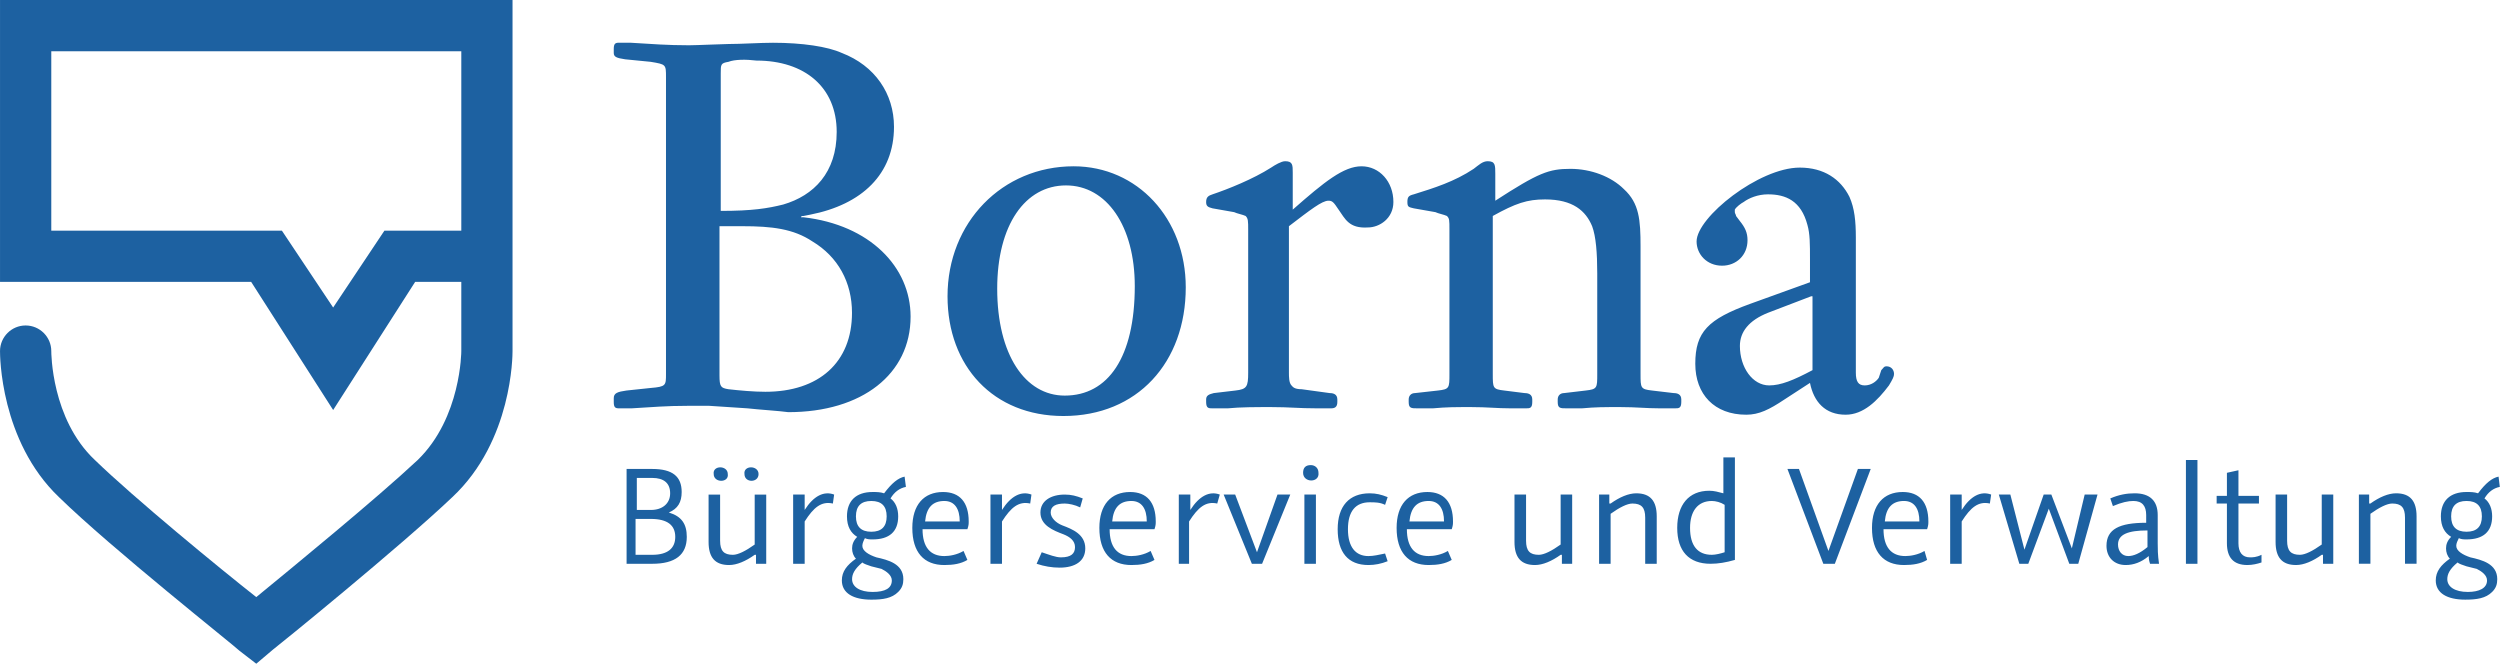
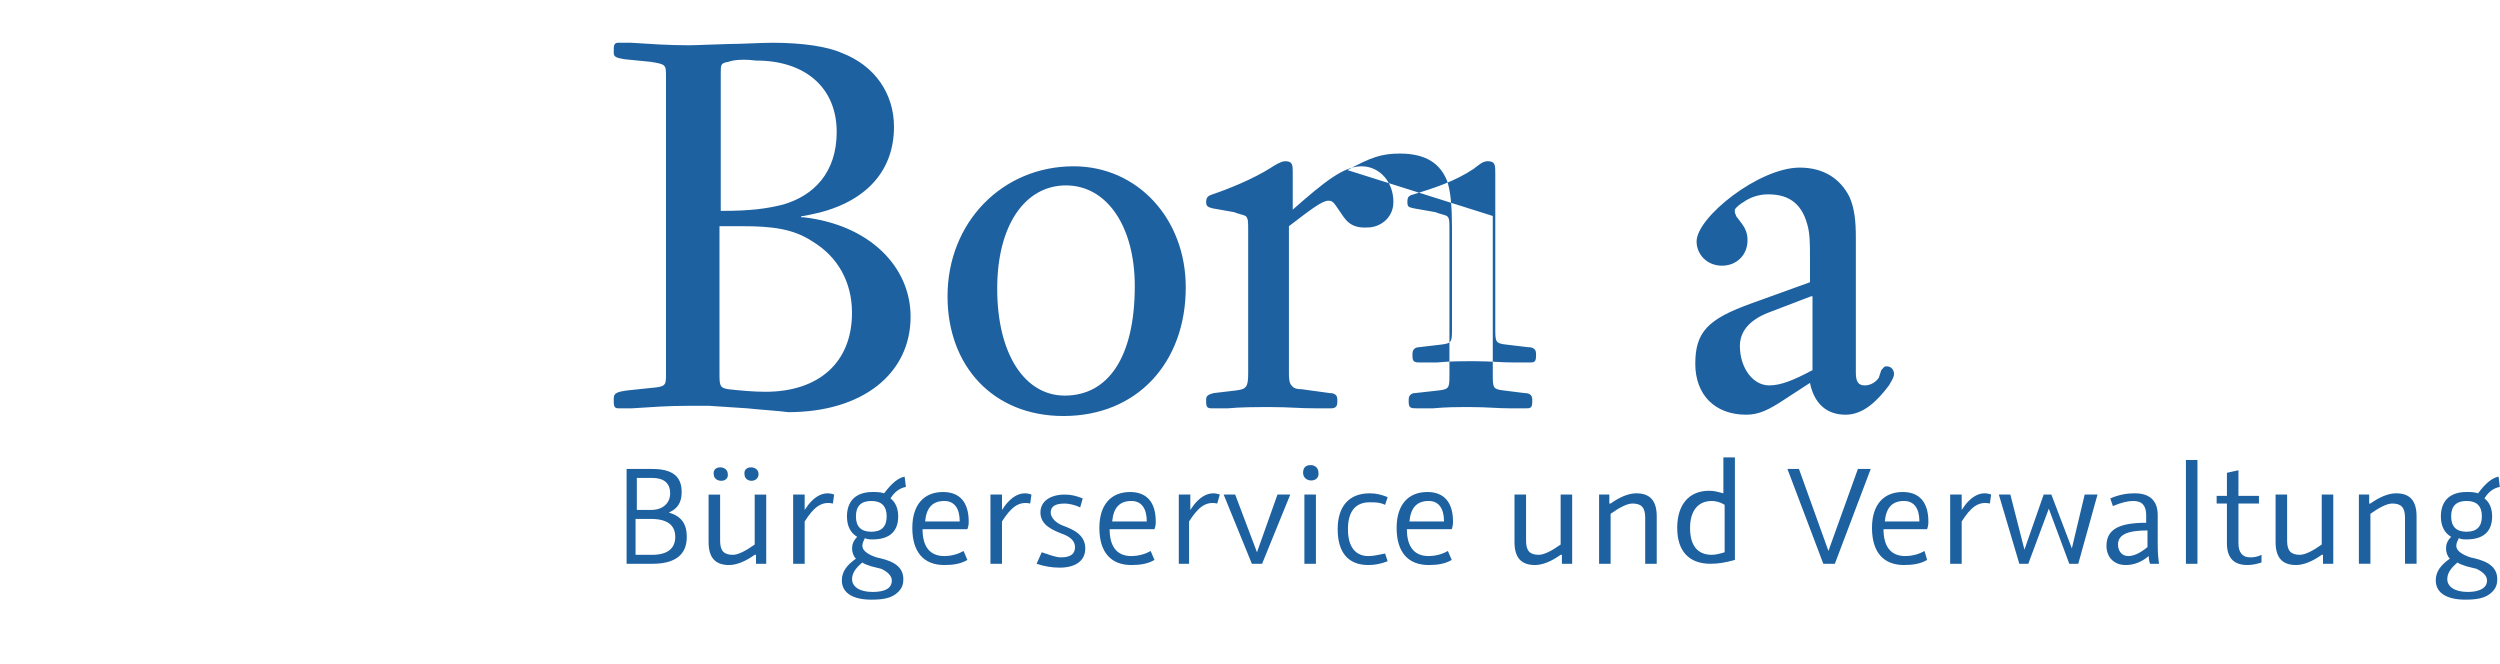
<svg xmlns="http://www.w3.org/2000/svg" xml:space="preserve" width="452px" height="120px" version="1.1" style="shape-rendering:geometricPrecision; text-rendering:geometricPrecision; image-rendering:optimizeQuality; fill-rule:evenodd; clip-rule:evenodd" viewBox="0 0 59637 15833">
  <defs>
    <style type="text/css">
   
    .wappen_fil0 {fill:#1D61A1}
    .wappen_fil1 {fill:#1D61A1}
   
  </style>
  </defs>
  <g>
    <path class="wappen_fil0" d="M15558 11187l0 0c489,0 703,183 703,550 0,245 -92,397 -306,489 306,92 428,275 428,581 0,428 -275,642 -825,642l-611 0 0 -2262 611 0zm-367 978l336 0c275,0 459,-153 459,-397 0,-245 -153,-367 -428,-367l-367 0 0 764zm367 1070c367,0 550,-153 550,-428 0,-275 -183,-428 -581,-428l-366 0 0 856 397 0zm2445 0c-214,153 -428,244 -611,244 -336,0 -489,-183 -489,-550l0 -1131 275 0 0 1101c0,244 92,336 305,336 123,0 306,-92 520,-245l0 -1192 275 0 0 1651 -244 0 0 -214 -31 0zm-978 -1926c-31,-214 336,-214 336,0 31,214 -336,214 -336,0zm734 0c-31,-214 336,-214 336,0 0,214 -336,214 -336,0zm2109 703c-276,-61 -459,92 -673,428l0 1009 -275 0 0 -1651 275 0 0 367c214,-336 459,-458 703,-367l-30 214zm1742 -397l0 0c-153,30 -275,122 -367,275 122,92 183,245 183,428 0,367 -214,550 -611,550 -61,0 -122,0 -183,-30 -31,61 -61,122 -61,183 0,122 152,214 336,275 275,61 642,153 642,520 0,122 -31,214 -123,305 -152,153 -366,184 -641,184 -428,0 -703,-153 -703,-459 0,-214 122,-367 336,-519 -61,-62 -92,-153 -92,-245 0,-92 31,-183 122,-275 -152,-92 -244,-245 -244,-489 0,-367 214,-581 611,-581 92,0 184,0 275,31 184,-245 336,-367 489,-398l31 245zm-336 2231c0,-122 -123,-214 -245,-275l-244 -61c-92,-31 -184,-61 -214,-92 -184,153 -245,275 -245,398 0,183 183,305 489,305 306,0 459,-91 459,-275zm-856 -1528c0,244 122,367 367,367 244,0 366,-123 366,-367 0,-245 -122,-367 -366,-367 -245,0 -367,122 -367,367zm2659 1039c-153,92 -336,122 -550,122 -489,0 -764,-305 -764,-886 0,-550 275,-856 733,-856 398,0 612,245 612,703 0,61 0,92 -31,184l-1070 0c0,427 184,641 520,641 122,0 305,-30 458,-122l92 214zm-183 -917l0 0c0,-305 -123,-489 -367,-489 -275,0 -428,153 -459,489l826 0zm1681 -428c-275,-61 -459,92 -673,428l0 1009 -275 0 0 -1651 275 0 0 367c214,-336 459,-458 703,-367l-30 214zm275 1162c183,61 336,122 458,122 245,0 336,-92 336,-245 0,-152 -122,-244 -275,-305 -244,-92 -550,-214 -550,-520 0,-275 245,-428 581,-428 153,0 275,31 428,92l-61 214c-122,-61 -275,-92 -367,-92 -214,0 -336,61 -336,214 0,123 122,245 275,306 244,92 550,214 550,550 0,306 -245,459 -611,459 -184,0 -367,-31 -550,-92l122 -275zm2690 183c-153,92 -337,122 -551,122 -489,0 -764,-305 -764,-886 0,-550 275,-856 734,-856 397,0 611,245 611,703 0,61 0,92 -30,184l-1070 0c0,427 183,641 519,641 123,0 306,-30 459,-122l92 214zm-184 -917l0 0c0,-305 -122,-489 -367,-489 -275,0 -428,153 -458,489l825 0zm1681 -428c-275,-61 -458,92 -672,428l0 1009 -245 0 0 -1651 275 0 0 367c214,-336 459,-458 703,-367l-61 214zm1742 -214l-672 1651 -244 0 -673 -1651 275 0 520 1376 489 -1376 305 0zm490 -703c91,0 183,61 183,184 30,244 -367,244 -367,0 0,-123 61,-184 184,-184zm-153 2354l0 -1651 275 0 0 1651 -275 0zm1986 -61c-152,61 -305,91 -458,91 -489,0 -734,-305 -734,-855 0,-551 275,-856 764,-856 153,0 276,30 428,91l-61 184c-122,-61 -244,-61 -367,-61 -336,0 -519,214 -519,642 0,427 183,641 489,641 122,0 244,-30 397,-61l61 184zm1529 -31c-153,92 -337,122 -550,122 -490,0 -765,-305 -765,-886 0,-550 275,-856 734,-856 397,0 611,245 611,703 0,61 0,92 -30,184l-1070 0c0,427 183,641 520,641 122,0 305,-30 458,-122l92 214zm-184 -917l0 0c0,-305 -122,-489 -366,-489 -276,0 -428,153 -459,489l825 0zm2782 795c-214,153 -428,244 -612,244 -336,0 -489,-183 -489,-550l0 -1131 276 0 0 1101c0,244 91,336 305,336 122,0 306,-92 520,-245l0 -1192 275 0 0 1651 -245 0 0 -214 -30 0zm1192 -1223l0 0c214,-153 428,-244 611,-244 336,0 489,183 489,550l0 1131 -275 0 0 -1101c0,-244 -92,-336 -306,-336 -122,0 -305,92 -519,245l0 1192 -275 0 0 -1651 244 0 0 214 31 0zm2965 -1070l0 2415c-214,61 -398,92 -581,92 -520,0 -795,-306 -795,-856 0,-550 275,-886 764,-886 123,0 214,30 337,61l0 -856 275 0 0 30zm-245 1101l0 0c-92,-61 -214,-92 -305,-92 -337,0 -520,245 -520,642 0,428 183,642 520,642 91,0 213,-31 305,-61l0 -1131zm3485 -856l-856 2262 -275 0 -856 -2262 275 0 703 1956 703 -1956 306 0zm1345 2170c-153,92 -337,122 -551,122 -489,0 -764,-305 -764,-886 0,-550 275,-856 734,-856 397,0 611,245 611,703 0,61 0,92 -30,184l-1040 0c0,427 184,641 520,641 122,0 306,-30 458,-122l62 214zm-184 -917l0 0c0,-305 -122,-489 -367,-489 -275,0 -428,153 -458,489l825 0zm1681 -428c-275,-61 -458,92 -672,428l0 1009 -275 0 0 -1651 275 0 0 367c214,-336 458,-458 703,-367l-31 214zm2568 -214l-459 1651 -214 0 -489 -1314 -489 1314 -214 0 -489 -1651 275 0 336 1315 459 -1315 183 0 489 1284 306 -1284 306 0zm1253 1651l0 0c-31,-92 -31,-153 -31,-184 -183,153 -366,214 -550,214 -275,0 -458,-183 -458,-458 0,-397 305,-550 947,-550l0 -184c0,-214 -91,-336 -305,-336 -123,0 -276,31 -489,122l-62 -183c214,-92 398,-122 581,-122 367,0 550,183 550,519l0 673c0,122 0,275 31,489l-214 0zm-61 -795c-459,0 -703,92 -703,336 0,153 91,275 244,275 123,0 275,-61 459,-214l0 -397zm917 795l0 -2476 275 0 0 2476 -275 0zm1803 -31c-92,31 -214,61 -336,61 -336,0 -489,-183 -489,-519l0 -948 -245 0 0 -183 245 0 0 -550 275 -61 0 611 489 0 0 183 -489 0 0 948c0,214 92,336 275,336 61,0 153,0 275,-61l0 183zm1437 -183c-214,153 -428,244 -612,244 -336,0 -489,-183 -489,-550l0 -1131 275 0 0 1101c0,244 92,336 306,336 122,0 306,-92 520,-245l0 -1192 275 0 0 1651 -245 0 0 -214 -30 0zm1161 -1223l0 0c214,-153 428,-244 612,-244 336,0 489,183 489,550l0 1131 -276 0 0 -1101c0,-244 -91,-336 -305,-336 -122,0 -306,92 -520,245l0 1192 -275 0 0 -1651 245 0 0 214 30 0zm3087 -397l0 0c-153,30 -275,122 -366,275 122,92 183,245 183,428 0,367 -214,550 -611,550 -62,0 -123,0 -184,-30 -30,61 -61,122 -61,183 0,122 153,214 336,275 275,61 642,153 642,520 0,122 -30,214 -122,305 -153,153 -367,184 -642,184 -428,0 -703,-153 -703,-459 0,-214 122,-367 336,-519 -61,-62 -91,-153 -91,-245 0,-92 30,-183 122,-275 -153,-92 -245,-245 -245,-489 0,-367 214,-581 612,-581 91,0 183,0 275,31 183,-245 336,-367 489,-398l30 245zm-305 2231c0,-122 -123,-214 -245,-275l-244 -61c-92,-31 -184,-61 -214,-92 -184,153 -245,275 -245,398 0,183 183,305 489,305 275,0 459,-91 459,-275zm-856 -1528c0,244 122,367 367,367 244,0 366,-123 366,-367 0,-245 -122,-367 -366,-367 -245,0 -367,122 -367,367z" />
-     <path class="wappen_fil0" d="M17832 9741l-912 -60c-243,0 -365,0 -517,0 -516,0 -820,30 -1337,60l-304 0c-91,0 -121,-30 -121,-152l0 -91c0,-121 91,-152 304,-182l577 -61c365,-30 365,-61 365,-334l0 -7081c0,-304 0,-304 -365,-365l-608 -60c-213,-31 -273,-61 -273,-152l0 -92c0,-121 30,-152 121,-152l274 0c516,31 881,61 1398,61 182,0 820,-30 942,-30 304,0 760,-30 1063,-30 699,0 1307,91 1641,243 791,303 1246,972 1246,1762 0,1125 -759,1854 -2005,2097l-152 30c-31,0 -61,0 -61,31 0,0 30,0 61,0 1580,182 2553,1185 2553,2370 0,1368 -1155,2279 -2918,2279 -213,-30 -699,-60 -972,-91zm-122 -4345l-547 0 0 3555c0,274 30,304 213,334 273,31 608,61 881,61 1276,0 2067,-699 2067,-1884 0,-729 -335,-1337 -943,-1702 -455,-304 -972,-364 -1671,-364zm-334 -3921c-183,31 -183,61 -183,274l0 3282c760,0 1125,-61 1490,-152 729,-213 1276,-760 1276,-1732 0,-1064 -760,-1702 -1915,-1702 -243,-30 -516,-30 -668,30zm5227 5592c0,-1763 1307,-3100 3008,-3100 1520,0 2675,1246 2675,2887 0,1793 -1155,3070 -2918,3070 -1671,0 -2765,-1186 -2765,-2857zm1185 -182c0,1580 669,2552 1611,2552 1033,0 1671,-911 1671,-2613 0,-1428 -668,-2401 -1641,-2401 -972,0 -1641,942 -1641,2462zm8144 -1884c-121,-183 -152,-213 -243,-213 -152,0 -425,213 -942,608l0 3494c0,92 0,243 61,304 30,31 61,91 243,91l669 92c91,0 182,30 182,152l0 60c0,122 -61,152 -152,152l-334 0c-456,0 -638,-30 -1094,-30 -365,0 -730,0 -1034,30l-364 0c-91,0 -152,0 -152,-152l0 -60c0,-92 61,-122 182,-152l517 -61c273,-31 304,-91 304,-426l0 -3403c0,-213 0,-274 -61,-335 -61,-30 -213,-60 -274,-91l-516 -91c-122,-30 -152,-61 -152,-152 0,-121 61,-152 152,-182 364,-122 972,-365 1398,-638 91,-61 243,-152 334,-152 182,0 182,91 182,273l0 882c760,-669 1216,-1034 1641,-1034 426,0 760,365 760,851 0,395 -334,608 -608,608 -455,30 -547,-213 -699,-425zm3678 151l0 3769c0,334 0,364 273,395l486 61c91,0 183,30 183,152l0 60c0,152 -61,152 -152,152l-365 0c-334,0 -547,-30 -942,-30 -395,0 -577,0 -912,30l-364 0c-152,0 -213,0 -213,-152l0 -60c0,-92 61,-152 152,-152l547 -61c273,-31 273,-61 273,-395l0 -3434c0,-243 0,-274 -60,-335 -61,-30 -213,-60 -274,-91l-517 -91c-121,-30 -152,-30 -152,-152 0,-121 31,-152 152,-182 487,-152 973,-304 1429,-608 121,-91 212,-182 334,-182 182,0 182,91 182,304l0 638c1034,-669 1277,-760 1793,-760 487,0 973,182 1277,486 364,335 395,730 395,1368l0 3039c0,334 0,364 273,395l517 61c91,0 182,30 182,152l0 60c0,152 -61,152 -152,152l-364 0c-335,0 -547,-30 -942,-30 -395,0 -578,0 -912,30l-365 0c-152,0 -213,0 -213,-152l0 -60c0,-92 61,-152 152,-152l517 -61c274,-31 274,-61 274,-395l0 -2401c0,-486 -31,-881 -122,-1124 -152,-365 -456,-639 -1124,-639 -426,0 -699,92 -1246,395zm9268 3678c61,-61 61,-92 122,-92 122,0 182,92 182,183 0,61 -30,121 -121,273 -274,365 -608,699 -1034,699 -486,0 -759,-304 -850,-759l-608 395c-365,243 -608,364 -912,364 -760,0 -1216,-486 -1216,-1215 0,-760 304,-1064 1307,-1429l1429 -516 0 -547c0,-365 0,-608 -61,-821 -152,-577 -517,-729 -942,-729 -243,0 -456,91 -578,182 -61,31 -182,122 -212,183 0,30 0,30 0,60 0,31 30,61 30,92l91 121c122,152 182,274 182,456 0,365 -273,608 -607,608 -365,0 -608,-274 -608,-578 0,-577 1489,-1762 2461,-1762 578,0 973,273 1186,699 121,273 152,577 152,972l0 3221c0,213 60,304 212,304 152,0 274,-91 335,-182l60 -182zm-1671 -1763l-1033 395c-456,182 -669,456 -669,790 0,517 304,942 699,942 274,0 577,-121 1033,-364l0 -1763 -30 0z" />
-     <path class="wappen_fil1" d="M6113 15833l-397 -306c-122,-122 -3057,-2445 -4310,-3668 -1406,-1344 -1406,-3392 -1406,-3484 0,-336 275,-611 611,-611 337,0 612,275 612,611 0,31 0,1620 1039,2598 947,917 2995,2598 3851,3271 856,-703 2873,-2354 3851,-3271 1040,-1009 1040,-2598 1040,-2598l0 -1651 -1101 0 -1956 3057 -1956 -3057 -5991 0 0 -6724 12226 0 0 6021c0,31 0,62 0,62 0,0 0,61 0,61l0 2231c0,92 0,2140 -1436,3484 -1254,1192 -4157,3546 -4280,3638l-397 336zm-4890 -10331l5501 0 1223 1834 1223 -1834 1834 0 0 -4279 -9781 0 0 4279z" />
+     <path class="wappen_fil0" d="M17832 9741l-912 -60c-243,0 -365,0 -517,0 -516,0 -820,30 -1337,60l-304 0c-91,0 -121,-30 -121,-152l0 -91c0,-121 91,-152 304,-182l577 -61c365,-30 365,-61 365,-334l0 -7081c0,-304 0,-304 -365,-365l-608 -60c-213,-31 -273,-61 -273,-152l0 -92c0,-121 30,-152 121,-152l274 0c516,31 881,61 1398,61 182,0 820,-30 942,-30 304,0 760,-30 1063,-30 699,0 1307,91 1641,243 791,303 1246,972 1246,1762 0,1125 -759,1854 -2005,2097l-152 30c-31,0 -61,0 -61,31 0,0 30,0 61,0 1580,182 2553,1185 2553,2370 0,1368 -1155,2279 -2918,2279 -213,-30 -699,-60 -972,-91zm-122 -4345l-547 0 0 3555c0,274 30,304 213,334 273,31 608,61 881,61 1276,0 2067,-699 2067,-1884 0,-729 -335,-1337 -943,-1702 -455,-304 -972,-364 -1671,-364zm-334 -3921c-183,31 -183,61 -183,274l0 3282c760,0 1125,-61 1490,-152 729,-213 1276,-760 1276,-1732 0,-1064 -760,-1702 -1915,-1702 -243,-30 -516,-30 -668,30zm5227 5592c0,-1763 1307,-3100 3008,-3100 1520,0 2675,1246 2675,2887 0,1793 -1155,3070 -2918,3070 -1671,0 -2765,-1186 -2765,-2857zm1185 -182c0,1580 669,2552 1611,2552 1033,0 1671,-911 1671,-2613 0,-1428 -668,-2401 -1641,-2401 -972,0 -1641,942 -1641,2462zm8144 -1884c-121,-183 -152,-213 -243,-213 -152,0 -425,213 -942,608l0 3494c0,92 0,243 61,304 30,31 61,91 243,91l669 92c91,0 182,30 182,152l0 60c0,122 -61,152 -152,152l-334 0c-456,0 -638,-30 -1094,-30 -365,0 -730,0 -1034,30l-364 0c-91,0 -152,0 -152,-152l0 -60c0,-92 61,-122 182,-152l517 -61c273,-31 304,-91 304,-426l0 -3403c0,-213 0,-274 -61,-335 -61,-30 -213,-60 -274,-91l-516 -91c-122,-30 -152,-61 -152,-152 0,-121 61,-152 152,-182 364,-122 972,-365 1398,-638 91,-61 243,-152 334,-152 182,0 182,91 182,273l0 882c760,-669 1216,-1034 1641,-1034 426,0 760,365 760,851 0,395 -334,608 -608,608 -455,30 -547,-213 -699,-425zm3678 151l0 3769c0,334 0,364 273,395l486 61c91,0 183,30 183,152l0 60c0,152 -61,152 -152,152l-365 0c-334,0 -547,-30 -942,-30 -395,0 -577,0 -912,30l-364 0c-152,0 -213,0 -213,-152l0 -60c0,-92 61,-152 152,-152l547 -61c273,-31 273,-61 273,-395l0 -3434c0,-243 0,-274 -60,-335 -61,-30 -213,-60 -274,-91l-517 -91c-121,-30 -152,-30 -152,-152 0,-121 31,-152 152,-182 487,-152 973,-304 1429,-608 121,-91 212,-182 334,-182 182,0 182,91 182,304l0 638l0 3039c0,334 0,364 273,395l517 61c91,0 182,30 182,152l0 60c0,152 -61,152 -152,152l-364 0c-335,0 -547,-30 -942,-30 -395,0 -578,0 -912,30l-365 0c-152,0 -213,0 -213,-152l0 -60c0,-92 61,-152 152,-152l517 -61c274,-31 274,-61 274,-395l0 -2401c0,-486 -31,-881 -122,-1124 -152,-365 -456,-639 -1124,-639 -426,0 -699,92 -1246,395zm9268 3678c61,-61 61,-92 122,-92 122,0 182,92 182,183 0,61 -30,121 -121,273 -274,365 -608,699 -1034,699 -486,0 -759,-304 -850,-759l-608 395c-365,243 -608,364 -912,364 -760,0 -1216,-486 -1216,-1215 0,-760 304,-1064 1307,-1429l1429 -516 0 -547c0,-365 0,-608 -61,-821 -152,-577 -517,-729 -942,-729 -243,0 -456,91 -578,182 -61,31 -182,122 -212,183 0,30 0,30 0,60 0,31 30,61 30,92l91 121c122,152 182,274 182,456 0,365 -273,608 -607,608 -365,0 -608,-274 -608,-578 0,-577 1489,-1762 2461,-1762 578,0 973,273 1186,699 121,273 152,577 152,972l0 3221c0,213 60,304 212,304 152,0 274,-91 335,-182l60 -182zm-1671 -1763l-1033 395c-456,182 -669,456 -669,790 0,517 304,942 699,942 274,0 577,-121 1033,-364l0 -1763 -30 0z" />
  </g>
</svg>